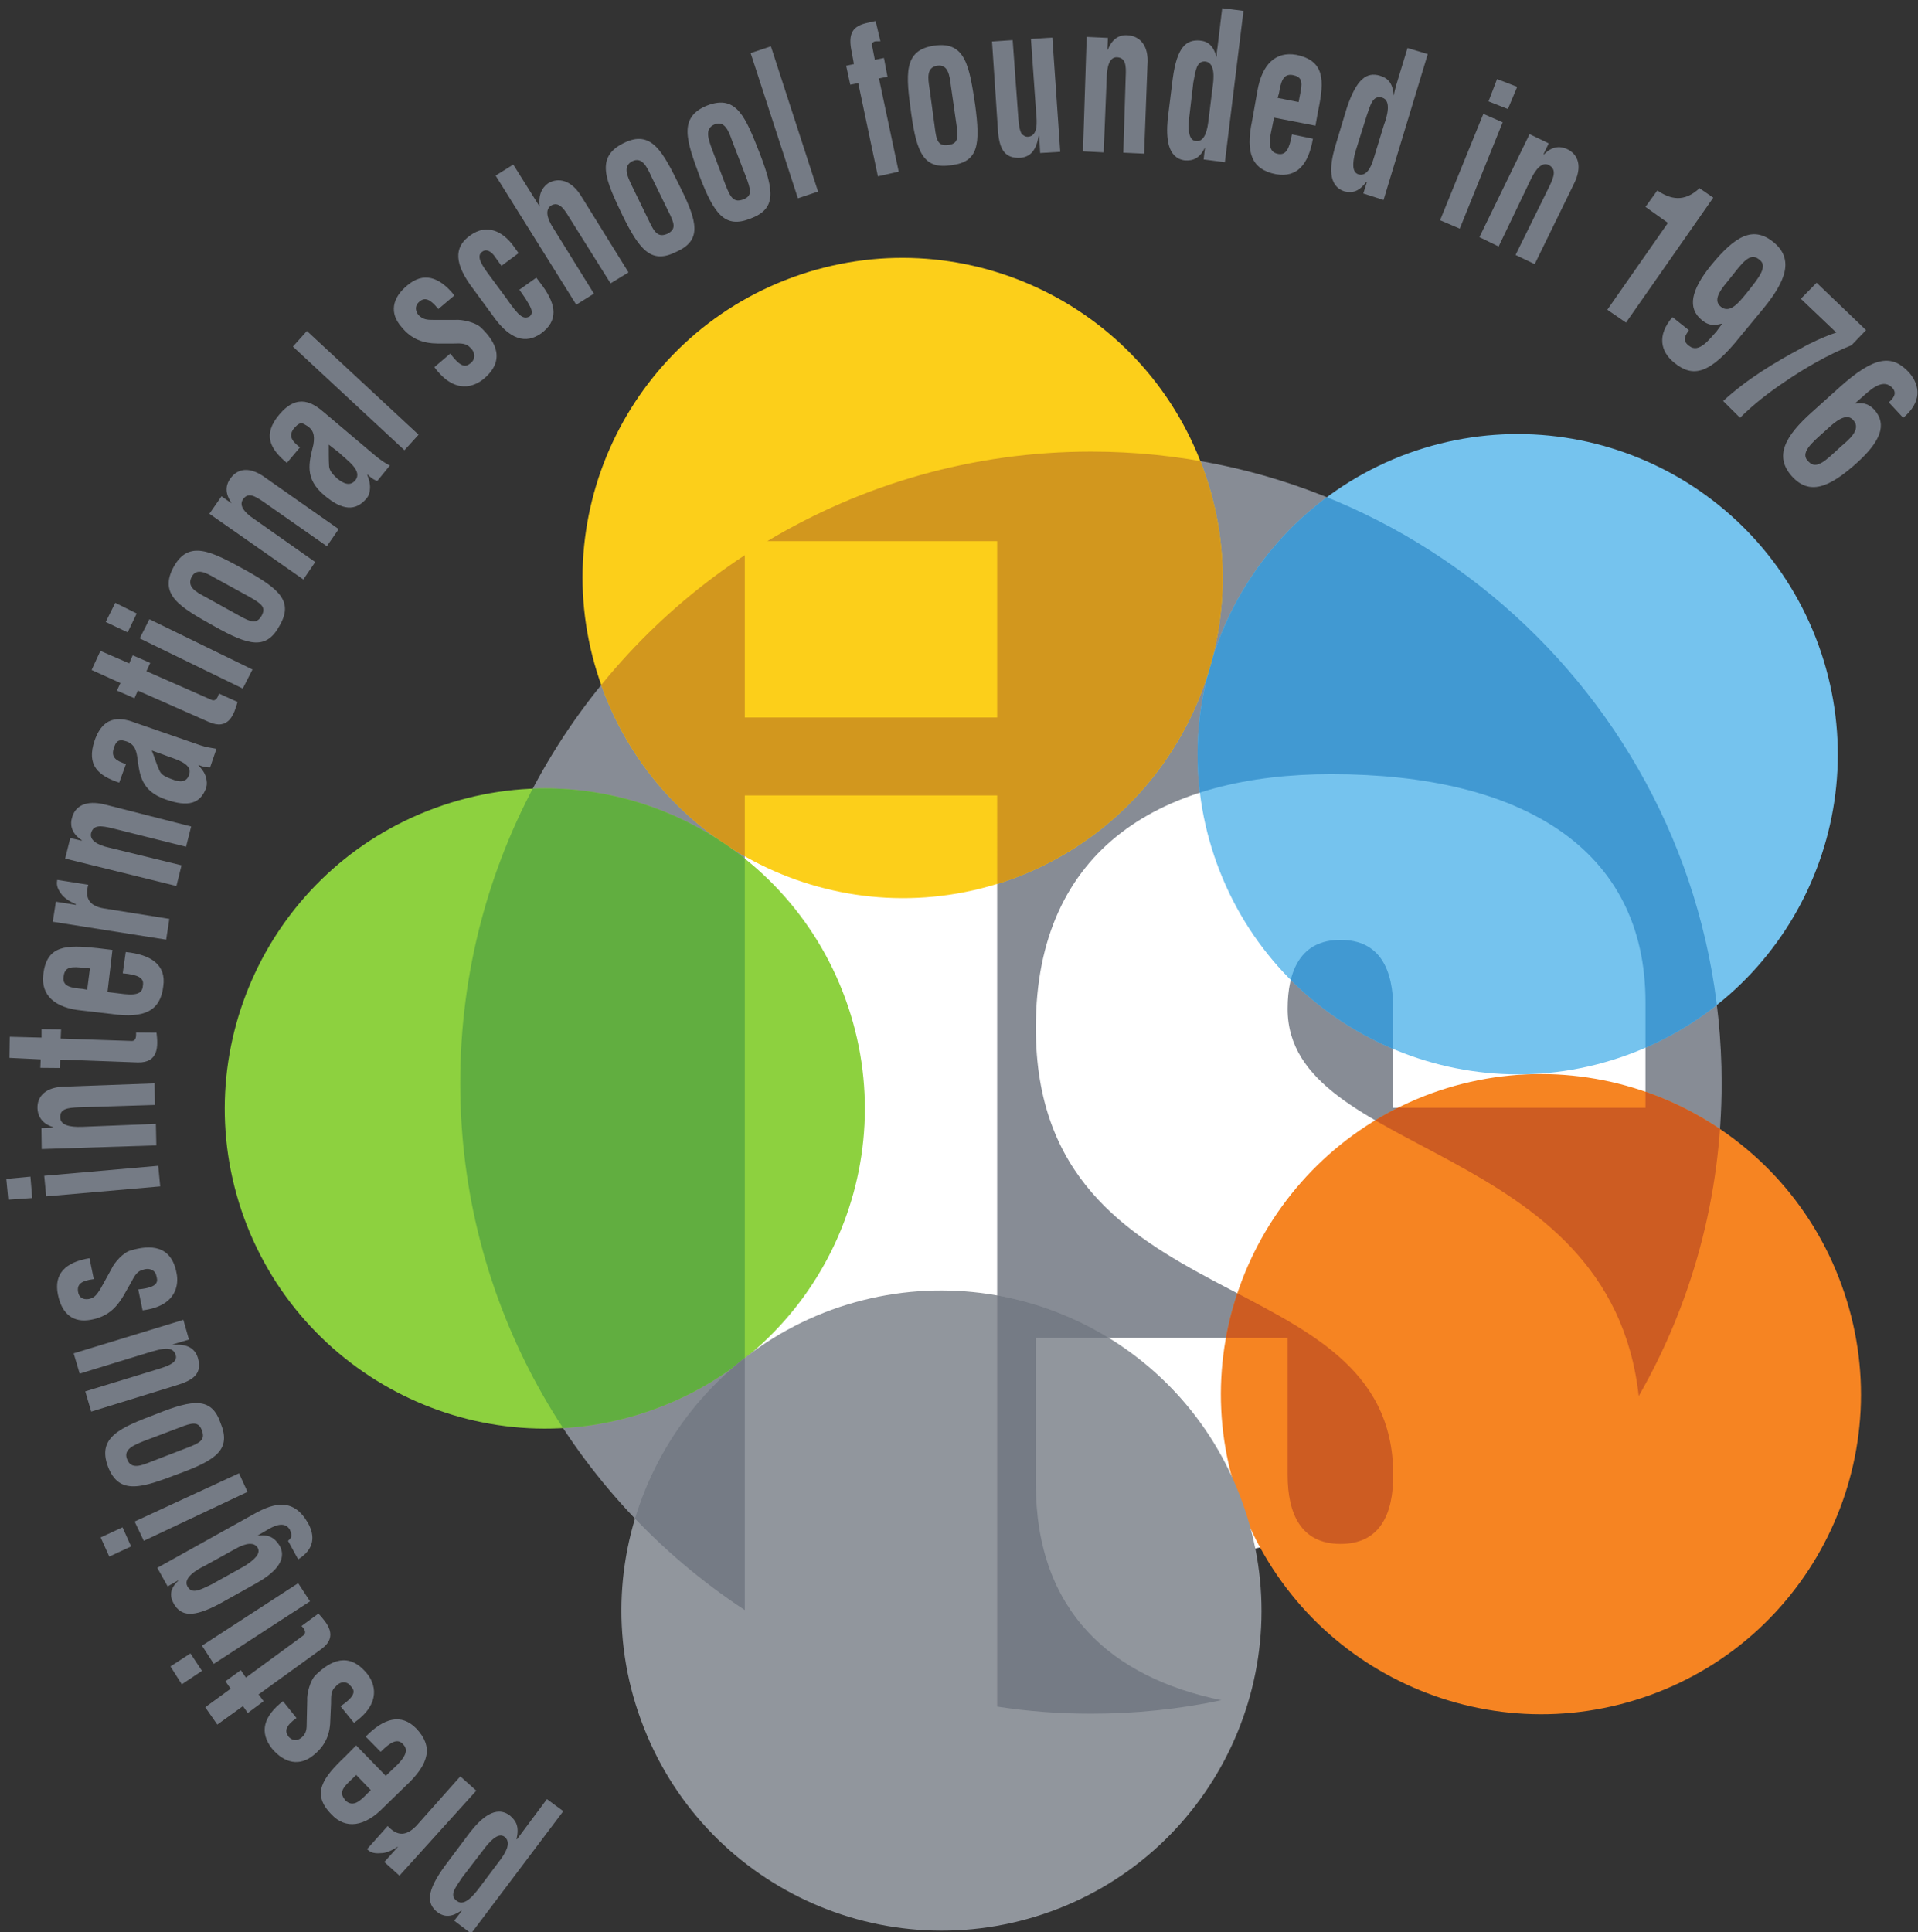
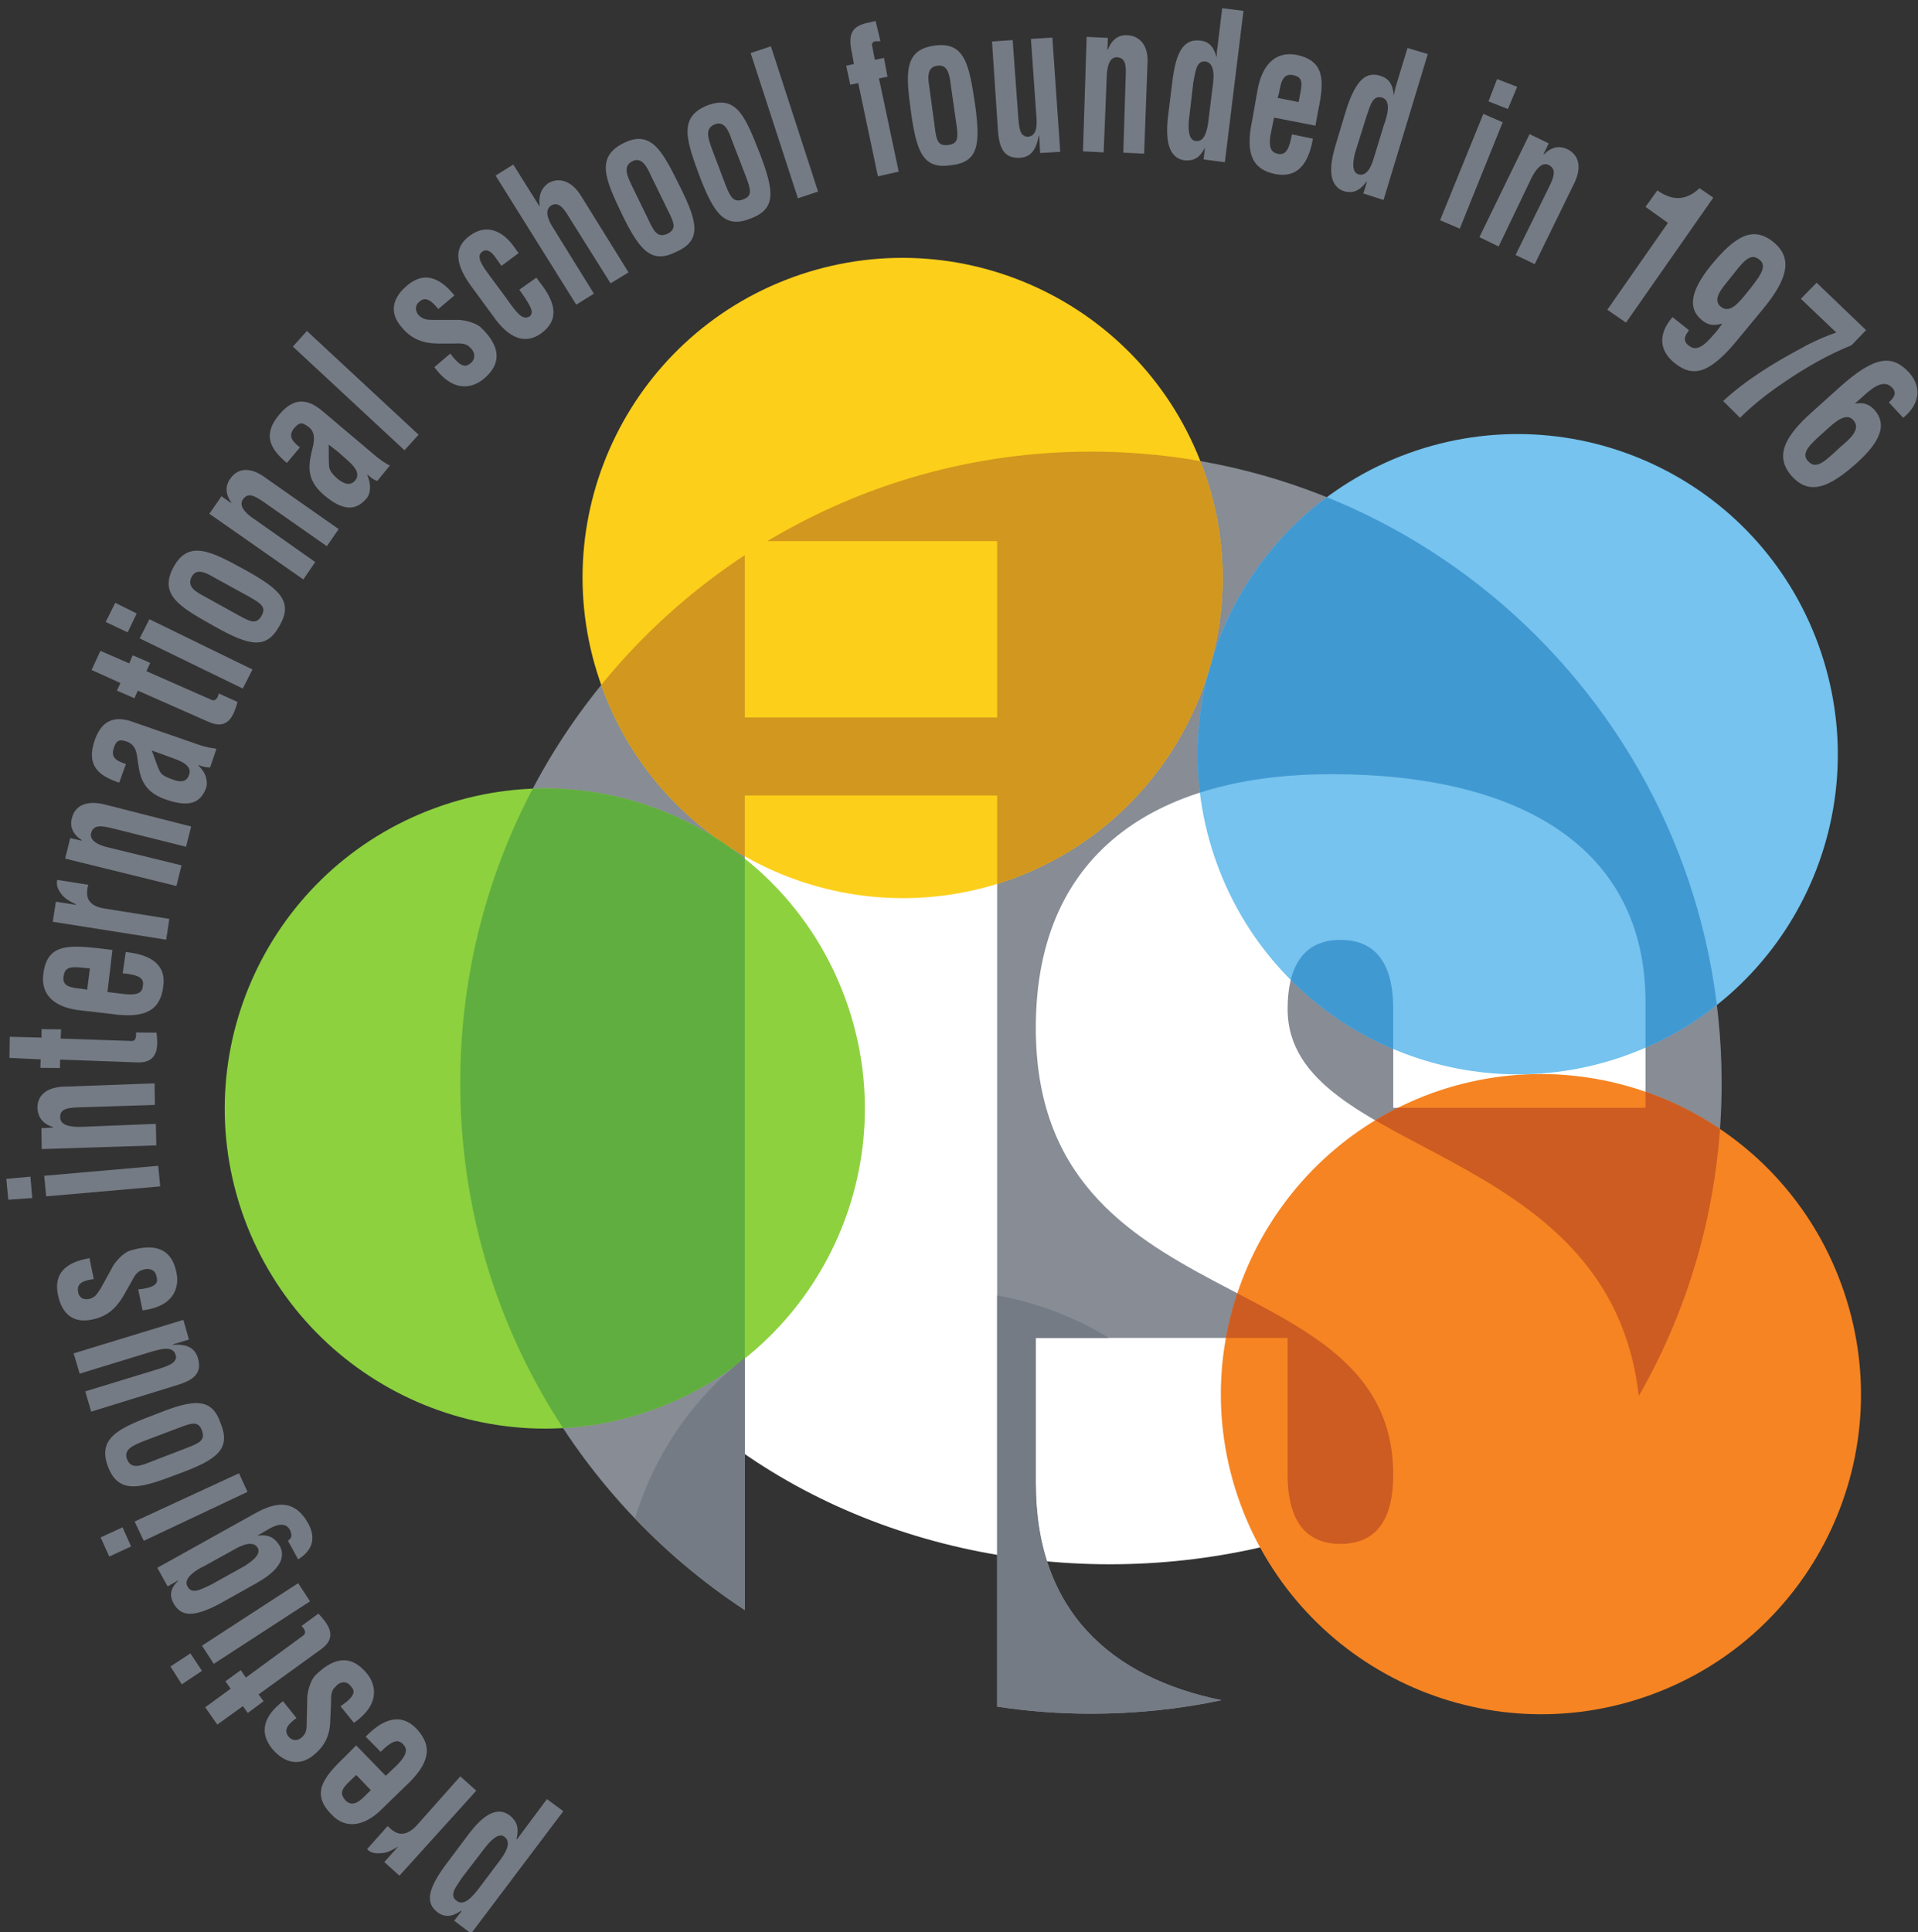
<svg xmlns="http://www.w3.org/2000/svg" xmlns:ns1="http://sodipodi.sourceforge.net/DTD/sodipodi-0.dtd" xmlns:ns2="http://www.inkscape.org/namespaces/inkscape" version="1.1" width="416" height="419" id="svg6401" ns1:docname="origTEST.svg" ns2:export-filename="origB.svg" ns2:export-xdpi="96" ns2:export-ydpi="96" ns2:version="1.2.1 (9c6d41e410, 2022-07-14)">
  <rect width="100%" height="100%" fill="#333333" stroke="none" />
  <ns1:namedview id="namedview154" pagecolor="#ffffff" bordercolor="#000000" borderopacity="0.25" ns2:showpageshadow="2" ns2:pageopacity="0.0" ns2:pagecheckerboard="0" ns2:deskcolor="#d1d1d1" showgrid="false" ns2:zoom="0.78775161" ns2:cx="215.16935" ns2:cy="322.43666" ns2:window-width="1920" ns2:window-height="1009" ns2:window-x="-8" ns2:window-y="-8" ns2:window-maximized="1" ns2:current-layer="layer2" />
  <defs id="defs6403">
    <clipPath id="clipPath3283">
      <path d="m 282.287,833.55 c -28.729,-10.496 -43.642,-42.408 -33.108,-71.151 v 0 c 10.505,-28.857 42.336,-43.677 71.18,-33.225 v 0 c 28.749,10.455 43.664,42.322 33.118,71.149 v 0 c -8.215,22.59 -29.5,36.577 -52.203,36.577 v 0 c -6.303,0 -12.715,-1.078 -18.987,-3.35" id="path3285" />
    </clipPath>
    <clipPath id="clipPath3271">
-       <path d="M 0,1133.858 H 1133.858 V 0 H 0 Z" id="path3273" />
-     </clipPath>
+       </clipPath>
    <clipPath id="clipPath3259">
      <path d="m 213.523,920.618 c -28.779,-10.503 -43.7,-42.33 -33.186,-71.176 v 0 c 10.541,-28.736 42.384,-43.675 71.196,-33.127 v 0 c 28.796,10.475 43.639,42.311 33.137,71.169 v 0 c -8.188,22.48 -29.446,36.52 -52.125,36.52 v 0 c -6.314,0 -12.739,-1.088 -19.022,-3.386" id="path3261" />
    </clipPath>
    <clipPath id="clipPath3247">
      <path d="M 0,1133.858 H 1133.858 V 0 H 0 Z" id="path3249" />
    </clipPath>
    <clipPath id="clipPath3235">
      <path d="m 275.557,1012.698 c -28.748,-10.464 -43.666,-42.284 -33.111,-71.156 v 0 c 10.487,-28.835 42.314,-43.689 71.175,-33.23 v 0 c 28.736,10.547 43.661,42.41 33.114,71.195 v 0 c -8.223,22.56 -29.501,36.549 -52.189,36.547 v 0 c -6.303,0 -12.718,-1.08 -18.989,-3.356" id="path3237" />
    </clipPath>
    <clipPath id="clipPath3223">
      <path d="M 0,1133.858 H 1133.858 V 0 H 0 Z" id="path3225" />
    </clipPath>
    <clipPath id="clipPath3211">
      <path d="m 382.333,982.14 c -28.856,-10.543 -43.677,-42.436 -33.212,-71.191 v 0 c 10.503,-28.837 42.436,-43.659 71.173,-33.207 v 0 c 28.862,10.477 43.679,42.294 33.211,71.151 v 0 c -8.203,22.593 -29.504,36.593 -52.211,36.592 v 0 c -6.294,-10e-4 -12.7,-1.077 -18.961,-3.345" id="path3213" />
    </clipPath>
    <clipPath id="clipPath3199">
      <path d="M 0,1133.858 H 1133.858 V 0 H 0 Z" id="path3201" />
    </clipPath>
    <clipPath id="clipPath3187">
      <path d="m 386.34,871.1 c -28.761,-10.547 -43.677,-42.417 -33.16,-71.191 v 0 c 10.545,-28.82 42.375,-43.643 71.2,-33.184 v 0 c 28.794,10.464 43.641,42.289 33.124,71.149 v 0 c -8.192,22.573 -29.486,36.574 -52.196,36.571 v 0 c -6.296,0 -12.705,-1.077 -18.968,-3.345" id="path3189" />
    </clipPath>
    <clipPath id="clipPath2999">
      <path d="M 0,1133.858 H 1133.858 V 0 H 0 Z" id="path3001" />
    </clipPath>
  </defs>
  <g id="layer1">
    <g transform="matrix(1.25,0,0,-1.25,-1.093,1619.229)" id="g2995">
      <g ns2:groupmode="layer" id="layer2" ns2:label="Layer back" style="display:inline">
        <ellipse style="fill:#ffffff;stroke-width:0.643" id="path456" cx="193.455" cy="-1109.559" rx="100.538" ry="85.574" transform="scale(1,-1)" />
      </g>
      <g clip-path="url(#clipPath2999)" id="g2997" transform="translate(-137.099,234.592)">
        <g transform="translate(221.256,733.415)" id="g3003">
          <path d="m 0,0 c -0.922,-1.225 -2.662,-3.516 -4.012,-2.43 -1.446,0.984 -0.141,2.426 0.918,4.067 L 0.974,6.935 C 2.153,8.41 3.339,9.375 4.248,8.703 5.222,7.935 4.962,6.651 3.605,4.801 Z M -4.477,-5.859 -1.541,-8.086 14.458,13.14 11.617,15.233 6.414,8.25 6.351,8.306 C 6.847,10.501 6.281,11.422 5.23,12.355 2.74,14.294 0.14,11.883 -1.802,9.375 L -6.101,3.636 c -3.222,-4.422 -3.173,-6.533 -1.285,-8.023 1.202,-0.886 2.445,-0.886 4.119,0.253 L -3.184,-4.2 -4.477,-5.859" id="path3005" style="fill:#757b85;fill-opacity:1;fill-rule:evenodd;stroke:none" />
        </g>
        <g transform="translate(204.66,737.734)" id="g3007">
          <path d="m 0,0 2.625,-2.367 13.329,14.746 -2.77,2.483 -7.63,-8.584 C 3.516,4.173 1.987,4.759 0.585,6.249 l -3.579,-4.01 c 0.35,-0.358 0.91,-0.848 2.4,-0.699 0.759,0 1.637,0.289 2.938,1.128 V 2.613 L 0,0" id="path3009" style="fill:#757b85;fill-opacity:1;fill-rule:nonzero;stroke:none" />
        </g>
        <g transform="translate(208.251,750.828)" id="g3011">
          <path d="m 0,0 c 4.306,3.973 4.892,6.954 1.963,10.065 -2.625,2.698 -5.657,1.811 -8.79,-1.404 l 2.599,-2.637 c 1.764,1.758 2.922,2.343 3.846,1.367 C 0.376,6.61 0.516,5.724 -1.255,3.853 L -3.342,1.862 -8.484,7.143 -10.363,5.238 c -3.955,-3.761 -5.954,-6.487 -2.389,-10.087 2.441,-2.603 5.74,-2.156 9.007,1.205 z m -5.935,-0.625 -0.586,-0.562 c -1.236,-1.285 -2.477,-2.49 -3.802,-1.24 -0.938,1.127 -0.841,1.825 0.572,3.211 l 1.279,1.229 2.537,-2.638" id="path3013" style="fill:#757b85;fill-opacity:1;fill-rule:evenodd;stroke:none" />
        </g>
        <g transform="translate(199.387,761.883)" id="g3015">
          <path d="M 0,0 C 4.968,3.483 3.516,6.978 2.324,8.467 -0.892,12.477 -4.108,10.754 -6.645,8.296 -7.612,7.357 -8.197,5.018 -8.107,3.877 l -0.09,-3.928 c 0,-0.879 0,-1.758 -0.898,-2.516 -0.86,-0.706 -1.726,-0.447 -2.249,0.172 -0.783,1.007 -0.418,1.953 1.371,3.23 l -2.339,2.921 c -3.395,-2.635 -4.127,-5.374 -1.93,-8.194 2.218,-2.652 4.86,-3.11 7.217,-1.18 2.217,1.765 2.917,3.852 2.929,6.306 l 0.121,2.652 c 0.026,0.959 -0.121,2.175 0.74,2.88 0.799,1.048 2.03,1.05 2.649,0.179 C -0.02,5.806 0.745,4.928 -2.332,2.878 L 0,0" id="path3017" style="fill:#757b85;fill-opacity:1;fill-rule:nonzero;stroke:none" />
        </g>
        <g transform="translate(190.292,778.69)" id="g3019">
          <path d="m 0,0 c 0.312,-0.34 1.006,-1.043 0.337,-1.629 l -9.992,-7.323 -0.886,1.289 -2.662,-1.934 0.904,-1.291 -4.412,-3.213 2.094,-3.007 4.452,3.201 0.835,-1.193 2.75,2.049 -0.878,1.172 10.942,7.906 C 6.445,-1.783 4.413,0.535 2.93,2.15 L 0,0" id="path3021" style="fill:#757b85;fill-opacity:1;fill-rule:nonzero;stroke:none" />
        </g>
        <g transform="translate(189.707,786.114)" id="g3023">
          <path d="m 0,0 -16.687,-10.84 2.043,-3.158 16.7,10.85 z m -18.693,-12.188 -3.464,-2.258 1.966,-3.1 3.504,2.335 z" id="path3025" style="fill:#757b85;fill-opacity:1;fill-rule:evenodd;stroke:none" />
        </g>
        <g transform="translate(173.56,789.163)" id="g3027">
          <path d="M 0,0 5.178,2.865 C 7.177,4.012 8.535,4.059 9.121,3.1 9.707,2.063 8.535,1.018 6.904,-0.043 L 1.124,-3.262 C -0.668,-4.088 -2.26,-5.1 -3.064,-3.606 -3.883,-2.141 -1.427,-0.676 0,0 m 16.146,1.082 c 2.896,1.805 2.917,4.102 1.737,6.255 -2.483,4.385 -5.782,3.642 -9.348,1.651 l -16.826,-9.371 1.789,-3.223 1.814,1.025 0.032,-0.06 c -1.407,-1.276 -1.579,-2.602 -0.752,-4.022 1.218,-2.044 3.223,-2.509 8.082,0.127 l 6.256,3.498 c 2.776,1.569 5.458,3.827 4.011,6.485 -0.892,1.41 -1.904,2.03 -3.923,1.737 l 0.058,0.018 1.981,1.15 C 12.369,7.11 13.882,7.578 14.686,6.269 14.884,5.855 14.973,5.477 14.973,5.176 14.961,4.861 14.725,4.572 14.388,4.303 l 1.758,-3.221" id="path3029" style="fill:#757b85;fill-opacity:1;fill-rule:evenodd;stroke:none" />
        </g>
        <g transform="translate(179.44,805.182)" id="g3031">
          <path d="m 0,0 -18.113,-8.371 1.592,-3.345 18.004,8.49 z m -20.209,-9.375 -3.796,-1.753 1.499,-3.322 3.782,1.758 z" id="path3033" style="fill:#757b85;fill-opacity:1;fill-rule:evenodd;stroke:none" />
        </g>
        <g transform="translate(164.232,807.211)" id="g3035">
          <path d="m 0,0 c -1.758,-0.71 -3.517,-1.433 -4.212,0.413 -0.682,1.69 1.109,2.414 2.849,3.124 L 4.838,5.881 C 7.075,6.76 8.195,7.03 8.78,5.393 9.374,3.77 8.488,3.245 6.144,2.365 Z M 12.003,6.699 C 10.467,11.155 7.361,10.858 0.917,8.272 -5.39,5.881 -9.435,4.245 -7.53,-0.857 c 1.95,-5.152 6.051,-3.625 12.502,-1.172 6.446,2.373 8.898,4.226 7.031,8.728" id="path3037" style="fill:#757b85;fill-opacity:1;fill-rule:evenodd;stroke:none" />
        </g>
        <g transform="translate(170.758,828.382)" id="g3039">
          <path d="m 0,0 -0.969,3.419 -19.036,-5.818 1.046,-3.516 12.373,3.788 c 1.485,0.403 3.803,1.193 4.268,-0.54 0.177,-0.401 0.045,-0.807 -0.275,-1.197 -0.636,-0.585 -1.591,-0.878 -2.458,-1.172 l -12.942,-3.955 1.032,-3.512 14.535,4.487 c 3.215,0.93 4.801,2.101 3.961,4.889 -0.539,1.654 -1.918,2.414 -4.3,2.197 L -2.797,-0.841 0,0" id="path3041" style="fill:#757b85;fill-opacity:1;fill-rule:nonzero;stroke:none" />
        </g>
        <g transform="translate(162.708,833.45)" id="g3043">
          <path d="m 0,0 c 5.962,0.735 6.293,4.544 5.91,6.408 -0.904,4.995 -4.636,4.967 -7.909,4 -1.33,-0.301 -2.923,-2.147 -3.4,-3.224 L -7.273,3.783 C -7.807,2.997 -8.151,2.2 -9.323,1.962 c -1.121,-0.175 -1.745,0.385 -1.865,1.239 -0.206,1.272 0.451,1.928 2.723,2.221 l -0.743,3.623 c -4.217,-0.689 -6.186,-2.74 -5.49,-6.258 0.687,-3.513 2.745,-5.002 5.77,-4.417 2.84,0.517 4.38,2.069 5.597,4.123 l 1.332,2.344 C -1.56,5.6 -1.125,6.746 0,7.008 1.197,7.478 2.236,6.935 2.39,5.983 2.637,5.129 2.95,3.984 -0.752,3.64 L 0,0" id="path3045" style="fill:#757b85;fill-opacity:1;fill-rule:nonzero;stroke:none" />
        </g>
        <g transform="translate(165.422,858.528)" id="g3047">
          <path d="m 0,0 -19.776,-1.732 0.342,-3.567 19.784,1.728 z m -22.17,-1.883 -4.185,-0.389 0.345,-3.61 4.158,0.29 z" id="path3049" style="fill:#757b85;fill-opacity:1;fill-rule:evenodd;stroke:none" />
        </g>
        <g transform="translate(145.156,865.068)" id="g3051">
          <path d="m 0,0 0.051,-3.637 19.89,0.638 -0.08,3.734 L 7.013,0.22 C 4.859,0.158 3.253,0.513 3.255,1.93 c 0,1.416 1.267,1.596 3.216,1.675 L 19.693,4.018 19.641,7.764 4.255,7.203 c -3.592,0 -5.026,-1.758 -4.937,-3.812 0.05,-0.875 0.415,-2.527 2.725,-3.219 V 0.089 L 0,0" id="path3053" style="fill:#757b85;fill-opacity:1;fill-rule:nonzero;stroke:none" />
        </g>
        <g transform="translate(161.582,881.657)" id="g3055">
          <path d="m 0,0 c 0,-0.399 0.107,-1.464 -0.732,-1.472 l -12.351,0.414 0.071,1.604 -3.39,0.033 v -1.465 l -5.514,0.143 -0.051,-3.659 5.42,-0.26 -0.064,-1.472 3.394,-0.029 0.044,1.465 13.471,-0.496 c 3.675,-0.09 3.524,2.929 3.248,5.162 L 0,0" id="path3057" style="fill:#757b85;fill-opacity:1;fill-rule:nonzero;stroke:none" />
        </g>
        <g transform="translate(157.326,884.872)" id="g3059">
          <path d="m 0,0 c 5.777,-0.831 8.496,0.59 8.974,4.802 0.542,3.688 -2.083,5.5 -6.515,5.943 L 1.938,7.054 C 4.503,6.829 5.682,6.299 5.445,4.978 5.381,3.817 4.796,3.18 2.21,3.448 l -2.917,0.358 0.861,7.301 -2.619,0.316 c -5.391,0.586 -8.793,0.546 -9.38,-4.571 -0.441,-3.622 2.025,-5.819 6.706,-6.258 z m -4.229,4.205 -0.795,0.147 c -1.809,0.171 -3.567,0.339 -3.305,2.097 0.178,1.454 0.872,1.799 2.897,1.616 L -3.75,7.893 -4.229,4.205" id="path3061" style="fill:#757b85;fill-opacity:1;fill-rule:evenodd;stroke:none" />
        </g>
        <g transform="translate(147.671,904.347)" id="g3063">
          <path d="m 0,0 -0.546,-3.479 19.678,-3.109 0.553,3.606 -11.335,1.81 C 5.426,-0.699 5.083,1.015 5.617,2.937 L 0.229,3.787 C 0.154,3.263 0.013,2.531 0.954,1.322 1.369,0.736 2.172,0.15 3.49,-0.461 L 3.472,-0.546 0,0" id="path3065" style="fill:#757b85;fill-opacity:1;fill-rule:nonzero;stroke:none" />
        </g>
        <g transform="translate(150.162,915.389)" id="g3067">
          <path d="M 0,0 -0.886,-3.56 18.424,-8.319 19.31,-4.732 6.733,-1.66 C 4.7,-1.216 3.223,-0.337 3.65,0.978 4.102,2.3 5.292,2.167 7.229,1.713 L 20.094,-1.509 20.978,2.006 6.126,5.792 C 2.637,6.693 0.778,5.489 0.293,3.471 0.02,2.593 -0.025,0.944 1.999,-0.37 L 1.979,-0.455 0,0" id="path3069" style="fill:#757b85;fill-opacity:1;fill-rule:nonzero;stroke:none" />
        </g>
        <g transform="translate(175.528,930.864)" id="g3071">
          <path d="m 0,0 c -0.942,0.168 -1.854,0.304 -2.775,0.616 l -11.091,3.837 c -2.424,0.937 -5.629,1.699 -7.265,-2.988 -1.504,-4.395 0.724,-6.146 4.256,-7.328 l 1.171,3.226 c -1.758,0.586 -2.636,1.172 -2.097,2.795 0.32,0.97 0.637,1.404 1.511,1.307 1.612,-0.294 2.298,-1.109 2.539,-2.809 0.415,-3.193 0.689,-5.973 4.958,-7.438 3.903,-1.366 6.018,-0.736 7.023,2.051 0.16,0.585 0.133,1.201 -0.076,1.882 -0.205,0.718 -0.67,1.333 -1.268,1.978 l 0.013,0.084 c 0.593,-0.279 1.275,-0.439 1.999,-0.436 z m -9.208,-1.004 c 1.795,-0.743 5.215,-1.435 4.457,-3.486 -0.401,-1.333 -1.566,-1.347 -2.986,-0.776 -0.758,0.293 -1.675,0.6 -2.07,1.337 -0.624,1.262 -0.918,2.475 -1.416,3.647 l 2.015,-0.722" id="path3073" style="fill:#757b85;fill-opacity:1;fill-rule:evenodd;stroke:none" />
        </g>
        <g transform="translate(175.949,940.468)" id="g3075">
          <path d="m 0,0 c -0.127,-0.5 -0.447,-1.401 -1.217,-1.126 l -11.354,4.998 0.661,1.44 -3.044,1.319 -0.598,-1.403 -5.001,2.171 -1.529,-3.316 4.998,-2.261 -0.603,-1.319 3.039,-1.321 0.586,1.321 12.304,-5.435 c 3.465,-1.541 4.395,1.334 4.999,3.467 L 0,0" id="path3077" style="fill:#757b85;fill-opacity:1;fill-rule:nonzero;stroke:none" />
        </g>
        <g transform="translate(181.783,944.633)" id="g3079">
          <path d="m 0,0 -17.889,8.725 -1.683,-3.323 17.884,-8.706 z m -20.094,9.72 -3.72,1.853 -1.655,-3.323 3.807,-1.804 z" id="path3081" style="fill:#757b85;fill-opacity:1;fill-rule:evenodd;stroke:none" />
        </g>
        <g transform="translate(173.598,957.231)" id="g3083">
          <path d="M 0,0 C -1.655,0.879 -3.293,1.765 -2.343,3.522 -1.465,5.108 0.188,4.146 1.784,3.229 L 7.631,0.022 c 2.083,-1.194 2.936,-1.78 2.158,-3.245 -0.872,-1.564 -1.879,-1.172 -3.968,0 z m 12.891,-4.98 c 2.356,4.101 0.167,6.246 -5.859,9.592 -6.006,3.306 -9.853,5.356 -12.503,0.639 -2.705,-4.914 1.084,-7.009 7.07,-10.368 6.032,-3.379 8.994,-4.1 11.292,0.137" id="path3085" style="fill:#757b85;fill-opacity:1;fill-rule:evenodd;stroke:none" />
        </g>
        <g transform="translate(176.408,974.688)" id="g3087">
          <path d="m 0,0 -2.107,-3.032 16.303,-11.398 2.063,3.019 -10.547,7.431 c -1.77,1.164 -2.776,2.433 -1.929,3.526 0.848,1.147 1.955,0.56 3.61,-0.586 L 18.278,-8.661 20.329,-5.694 7.75,3.12 C 4.891,5.299 2.731,4.808 1.526,3.062 1,2.374 0.306,0.865 1.706,-1.091 L 1.668,-1.171 0,0" id="path3089" style="fill:#757b85;fill-opacity:1;fill-rule:nonzero;stroke:none" />
        </g>
        <g transform="translate(205.627,980.038)" id="g3091">
          <path d="m 0,0 c -0.821,0.352 -1.561,0.934 -2.332,1.52 l -8.982,7.584 c -1.952,1.698 -4.653,3.553 -7.863,-0.256 -2.977,-3.515 -1.611,-5.988 1.299,-8.413 l 2.268,2.697 c -1.439,1.111 -2.069,2.05 -0.978,3.372 0.667,0.706 1.086,1.062 1.839,0.586 1.483,-0.787 1.758,-1.757 1.465,-3.516 -0.773,-3.143 -1.568,-5.844 1.909,-8.766 3.095,-2.626 5.414,-2.794 7.299,-0.553 0.452,0.527 0.598,1.113 0.618,1.781 0.053,0.756 -0.159,1.522 -0.472,2.348 l 0.026,0.06 c 0.479,-0.458 1.032,-0.939 1.719,-1.132 z m -8.891,2.274 c 1.382,-1.34 4.241,-3.172 2.885,-4.856 -0.872,-1.05 -1.967,-0.633 -3.121,0.294 -0.623,0.586 -1.294,1.225 -1.42,2.051 -0.1,1.362 -0.045,2.654 -0.069,3.848 l 1.725,-1.337" id="path3093" style="fill:#757b85;fill-opacity:1;fill-rule:evenodd;stroke:none" />
        </g>
        <g transform="translate(210.602,985.371)" id="g3095">
          <path d="M 0,0 -19.374,17.995 -21.807,15.288 -2.451,-2.696 Z" id="path3097" style="fill:#757b85;fill-opacity:1;fill-rule:nonzero;stroke:none" />
        </g>
        <g transform="translate(213.341,997.088)" id="g3099">
          <path d="M 0,0 C 3.603,-4.882 7.023,-3.302 8.54,-2.05 12.413,1.172 10.647,4.395 8.139,6.821 7.157,7.8 4.802,8.294 3.668,8.204 h -3.866 c -0.917,0.003 -1.771,0 -2.593,0.878 -0.65,0.879 -0.49,1.758 0.223,2.308 0.916,0.779 1.828,0.454 3.255,-1.304 l 2.79,2.361 c -2.696,3.376 -5.433,4.041 -8.135,1.773 -2.73,-2.223 -3.126,-4.845 -1.093,-7.188 1.775,-2.231 3.896,-2.908 6.337,-2.93 h 2.666 c 0.937,0 2.129,0.171 2.879,-0.623 C 7.139,2.637 7.146,1.465 6.389,0.77 5.705,0.253 4.942,-0.585 2.764,2.358 L 0,0" id="path3101" style="fill:#757b85;fill-opacity:1;fill-rule:nonzero;stroke:none" />
        </g>
        <g transform="translate(227.956,1016.875)" id="g3103">
          <path d="M 0,0 -0.942,1.308 C -2.66,3.65 -5.438,5.24 -8.405,3.065 c -2.306,-1.651 -3.172,-4.102 0.051,-8.624 l 3.808,-5.186 c 3.004,-4.36 5.839,-5.046 8.463,-3.182 2.948,2.176 2.67,4.852 0.262,8.203 L 3.077,-4.255 0.135,-6.346 1.18,-7.853 c 0.833,-1.386 1.584,-2.444 0.719,-3.144 -1.019,-0.507 -1.752,-0.135 -3.941,3.051 l -2.804,3.793 c -1.452,1.945 -2.63,3.597 -1.458,4.403 0.605,0.471 1.35,0.193 2.039,-0.645 L -2.973,-2.208 0,0" id="path3105" style="fill:#757b85;fill-opacity:1;fill-rule:nonzero;stroke:none" />
        </g>
        <g transform="translate(241.027,1009.843)" id="g3107">
          <path d="m 0,0 -6.982,11.261 c -1.178,1.765 -1.568,3.343 -0.396,4.057 1.172,0.638 2.058,-0.338 3.032,-1.995 l 7.235,-11.535 3.116,1.9 -8.11,13.068 c -1.783,3.019 -4.101,3.452 -5.859,2.383 -0.604,-0.468 -1.757,-1.425 -1.45,-3.983 v -0.057 l -4.579,7.302 -3.066,-1.915 L -3.066,-1.915 0,0" id="path3109" style="fill:#757b85;fill-opacity:1;fill-rule:nonzero;stroke:none" />
        </g>
        <g transform="translate(247.632,1028.528)" id="g3111">
          <path d="M 0,0 C -0.796,1.67 -1.675,3.428 0.083,4.303 1.736,5.071 2.559,3.383 3.348,1.67 L 6.247,-4.272 C 7.393,-6.526 7.698,-7.457 6.208,-8.273 4.556,-9.008 3.915,-8.138 2.892,-5.947 Z m 7.698,-11.426 c 4.361,1.963 3.776,5.013 0.666,11.228 C 5.354,5.899 3.424,9.86 -1.435,7.446 -6.403,4.994 -4.601,1.083 -1.658,-5.072 c 3.044,-6.204 5.075,-8.504 9.356,-6.354" id="path3113" style="fill:#757b85;fill-opacity:1;fill-rule:evenodd;stroke:none" />
        </g>
        <g transform="translate(261.495,1034.959)" id="g3115">
          <path d="M 0,0 C -0.598,1.724 -1.336,3.52 0.523,4.276 2.203,4.902 2.919,3.144 3.517,1.387 L 5.898,-4.78 C 6.77,-7.106 7.032,-8.132 5.503,-8.743 3.794,-9.41 3.228,-8.45 2.359,-6.22 Z m 6.726,-12.079 c 4.438,1.668 4.103,4.677 1.65,11.121 -2.517,6.406 -4.027,10.45 -9.161,8.5 -5.119,-2.039 -3.622,-6.133 -1.276,-12.469 2.507,-6.471 4.367,-8.921 8.787,-7.152" id="path3117" style="fill:#757b85;fill-opacity:1;fill-rule:evenodd;stroke:none" />
        </g>
        <g transform="translate(279.916,1027.557)" id="g3119">
          <path d="m 0,0 -8.18,25.198 -3.516,-1.171 8.203,-25.198 z" id="path3121" style="fill:#757b85;fill-opacity:1;fill-rule:nonzero;stroke:none" />
        </g>
        <g transform="translate(286.889,1046.378)" id="g3123">
          <path d="M 0,0 3.412,-16.18 7.021,-15.364 3.597,0.811 5.074,1.104 4.462,4.36 2.883,4.034 2.425,6.377 c -0.128,0.403 0,0.779 0.586,0.879 0.196,0.007 0.545,0 0.841,0 L 3.015,10.768 1.706,10.479 C -0.915,9.926 -1.889,8.721 -1.09,5.206 L -0.748,3.301 -2.091,3.009 -1.38,-0.283 0,0" id="path3125" style="fill:#757b85;fill-opacity:1;fill-rule:nonzero;stroke:none" />
        </g>
        <g transform="translate(299.262,1045.432)" id="g3127">
          <path d="M 0,0 C -0.277,1.764 -0.575,3.697 1.367,3.961 3.213,4.21 3.477,2.343 3.704,0.484 L 4.652,-6.135 C 4.997,-8.501 4.997,-9.581 3.251,-9.793 1.49,-10.023 1.183,-9.064 0.895,-6.621 Z m 3.824,-13.294 c 4.689,0.557 4.997,3.622 4.097,10.415 C 6.901,3.86 6.249,8.202 0.895,7.452 -4.649,6.727 -4.09,2.343 -3.172,-4.398 c 0.965,-6.849 2.198,-9.665 6.996,-8.896" id="path3129" style="fill:#757b85;fill-opacity:1;fill-rule:evenodd;stroke:none" />
        </g>
        <g transform="translate(318.452,1034.243)" id="g3131">
          <path d="M 0,0 3.488,0.209 2.118,20.029 -1.596,19.794 -0.694,6.911 C -0.536,5.329 -0.378,2.985 -2.063,2.825 -2.5,2.78 -2.889,2.985 -3.236,3.366 -3.646,4.157 -3.688,5.087 -3.78,5.966 L -4.767,19.591 -8.35,19.358 -7.337,4.157 c 0.201,-3.336 1.05,-5.17 3.958,-4.984 1.781,0.196 2.679,1.348 3.124,3.779 h 0.096 L 0,0" id="path3133" style="fill:#757b85;fill-opacity:1;fill-rule:nonzero;stroke:none" />
        </g>
        <g transform="translate(330.212,1054.22)" id="g3135">
          <path d="m 0,0 -3.688,0.172 -0.64,-19.856 3.589,-0.186 0.524,12.857 c 0.028,2.149 0.532,3.79 1.892,3.644 1.367,-0.147 1.514,-1.351 1.406,-3.369 l -0.414,-13.184 3.613,-0.164 0.577,15.381 c 0.28,3.534 -1.44,5.066 -3.516,5.166 -0.86,0.06 -2.456,-0.168 -3.36,-2.512 L -0.093,-2.044 0,0" id="path3137" style="fill:#757b85;fill-opacity:1;fill-rule:nonzero;stroke:none" />
        </g>
        <g transform="translate(347.617,1039.572)" id="g3139">
          <path d="m 0,0 c -0.296,-2.292 -1.002,-3.437 -2.184,-3.233 -1.089,0.078 -1.331,1.654 -1.178,3.523 l 0.774,6.617 C -2.2,8.8 -2.107,10.739 -0.439,10.546 1.262,10.261 0.975,7.503 0.732,5.892 Z M -0.801,-6.445 2.888,-6.921 6.115,19.332 2.421,19.8 1.612,13.037 C 1.503,12.436 1.462,11.879 1.465,11.264 l -0.003,0.015 c -0.544,1.944 -1.44,2.783 -2.929,2.911 -2.345,0.184 -3.943,-1.1 -4.689,-6.573 L -7.031,0.553 c -0.297,-3.194 -0.085,-6.745 2.951,-7.159 1.44,-0.106 2.59,0.34 3.494,2.207 h 0.023 l -0.238,-2.046" id="path3141" style="fill:#757b85;fill-opacity:1;fill-rule:evenodd;stroke:none" />
        </g>
        <g transform="translate(355.234,1039.865)" id="g3143">
          <path d="m 0,0 c -1.197,-5.687 0,-8.496 4.115,-9.296 3.74,-0.668 5.678,1.781 6.432,6.161 L 6.905,-2.388 C 6.455,-4.902 5.869,-6.024 4.529,-5.78 3.486,-5.567 2.757,-4.962 3.219,-2.347 l 0.584,2.87 7.183,-1.401 0.477,2.631 c 1.109,5.279 1.135,8.655 -3.836,9.672 C 4.102,12.03 1.729,9.8 0.925,5.211 Z M 4.42,3.94 4.648,4.713 C 4.975,6.478 5.255,8.222 7.031,7.91 8.491,7.617 8.789,6.938 8.401,4.98 L 8.066,3.222 4.42,3.94" id="path3145" style="fill:#757b85;fill-opacity:1;fill-rule:evenodd;stroke:none" />
        </g>
        <g transform="translate(376.363,1033.417)" id="g3147">
          <path d="m 0,0 c -0.613,-2.172 -1.525,-3.219 -2.677,-2.875 -1.141,0.352 -1.032,1.959 -0.586,3.757 l 2.005,6.389 c 0.645,1.814 1.026,3.65 2.684,3.167 C 3.077,9.96 2.316,7.218 1.745,5.701 Z M -1.835,-6.193 1.675,-7.321 9.348,17.991 5.833,19.046 3.869,12.601 C 3.731,12.016 3.526,11.429 3.488,10.843 H 3.456 C 3.239,12.894 2.555,13.78 1.038,14.248 -1.22,14.905 -2.99,13.78 -4.714,8.609 L -6.778,1.757 c -0.865,-3.087 -1.284,-6.659 1.708,-7.595 1.373,-0.312 2.494,-0.029 3.779,1.678 l 0.081,-0.039 -0.625,-1.994" id="path3149" style="fill:#757b85;fill-opacity:1;fill-rule:evenodd;stroke:none" />
        </g>
        <g transform="translate(391.264,1021.123)" id="g3151">
          <path d="M 0,0 7.445,18.45 4.091,19.911 -3.416,1.458 Z m 8.35,20.753 1.611,3.849 -3.49,1.351 -1.485,-3.871 z" id="path3153" style="fill:#757b85;fill-opacity:1;fill-rule:evenodd;stroke:none" />
        </g>
        <g transform="translate(406.697,1035.917)" id="g3155">
          <path d="m 0,0 -3.322,1.602 -8.702,-17.868 3.334,-1.626 5.554,11.586 c 0.897,1.927 2.069,3.212 3.241,2.498 1.212,-0.706 0.86,-1.911 0,-3.669 l -5.859,-11.883 3.324,-1.593 6.725,13.765 c 1.669,3.209 0.771,5.273 -1.019,6.156 -0.828,0.396 -2.378,0.876 -4.094,-0.878 L -0.904,-1.885 0,0" id="path3157" style="fill:#757b85;fill-opacity:1;fill-rule:nonzero;stroke:none" />
        </g>
        <g transform="translate(416.865,1007.05)" id="g3159">
          <path d="M 0,0 3.244,-2.23 18.387,19.449 16,21.093 C 13.355,18.592 10.924,19.148 8.68,20.703 L 6.625,17.848 10.52,15.072 0,0" id="path3161" style="fill:#757b85;fill-opacity:1;fill-rule:nonzero;stroke:none" />
        </g>
        <g transform="translate(441.068,1009.98)" id="g3163">
          <path d="m 0,0 c -1.37,-1.68 -2.94,-3.667 -4.484,-2.422 -1.658,1.279 0.331,3.392 1.534,4.89 2.082,2.625 3.427,4.607 5.006,3.39 C 3.865,4.687 2.063,2.607 0,0 M 2.904,-2.688 C 6.778,2.05 8.229,5.858 4.647,8.788 1.063,11.717 -2.071,9.843 -6.281,4.687 c -3.376,-4.219 -4.094,-7.324 -1.494,-9.434 1.402,-1.149 2.501,-0.82 3.519,-0.585 l -1.018,-1.385 c -1.118,-1.193 -3.004,-3.87 -4.712,-2.493 -1.387,0.959 -0.56,1.984 -0.053,2.728 l -2.852,2.274 c -2.732,-3.157 -2.073,-6.002 0.304,-7.914 3.212,-2.625 6.142,-2.091 11.415,4.504 l 4.076,4.93" id="path3165" style="fill:#757b85;fill-opacity:1;fill-rule:evenodd;stroke:none" />
        </g>
        <g transform="translate(450.449,1008.951)" id="g3167">
          <path d="M 0,0 6.151,-5.86 C 4.139,-6.506 1.465,-7.761 0.235,-8.49 c -4.818,-2.572 -9.616,-5.46 -13.717,-9.246 l 2.929,-2.911 c 2.343,2.34 4.986,4.376 7.618,6.148 3.705,2.54 7.596,4.767 11.724,6.445 L 11.313,-5.438 2.731,2.786 0,0" id="path3169" style="fill:#757b85;fill-opacity:1;fill-rule:nonzero;stroke:none" />
        </g>
        <g transform="translate(454.799,986.143)" id="g3171">
          <path d="M 0,0 C 1.554,1.461 3.547,3.179 4.769,1.736 6.191,0.11 3.96,-1.652 2.565,-2.853 0.043,-5.171 -1.606,-6.928 -2.994,-5.463 -4.644,-3.999 -2.503,-2.226 0,0 m -2.408,3.161 c -4.624,-4.12 -6.634,-7.636 -3.503,-11.14 3.026,-3.344 6.453,-2.051 11.369,2.395 4,3.64 5.183,6.569 2.983,9.099 C 7.196,4.849 6.115,4.753 5.019,4.633 l 1.272,1.122 c 1.223,1.076 3.416,3.276 5.083,1.754 1.187,-1.086 0.21,-2.047 -0.457,-2.671 l 2.496,-2.681 c 3.193,2.673 3.036,5.567 0.98,7.903 -2.876,3.051 -5.859,2.951 -12.057,-2.629 l -4.744,-4.27" id="path3173" style="fill:#757b85;fill-opacity:1;fill-rule:evenodd;stroke:none" />
        </g>
        <g transform="translate(217.83,872.887)" id="g3175">
          <path d="M 0,0 C 0,38.356 19.643,72.04 49.378,91.585 V 63.418 H 93.163 V 94.019 H 53.287 c 16.439,9.844 35.607,15.531 56.174,15.531 60.459,0 109.414,-49.046 109.414,-109.55 0,-19.729 -5.223,-38.343 -14.387,-54.311 -4.967,44.613 -60.927,41.23 -60.927,67.171 0,6.709 2.298,11.972 9.173,11.972 6.944,0 9.155,-5.263 9.155,-11.972 V -4.292 h 43.771 v 18.325 c 0,26.564 -21.375,39.557 -54.541,39.557 -28.859,0 -51.248,-12.455 -51.248,-44.015 0,-51.502 62.018,-39.901 62.018,-77.573 0,-6.701 -2.211,-11.96 -9.155,-11.96 -6.875,0 -9.173,5.259 -9.173,11.96 v 23.778 h -43.69 v -25.213 c 0,-22.257 13.123,-33.715 32.209,-37.645 -7.286,-1.547 -14.896,-2.339 -22.619,-2.339 -5.539,0 -11.024,0.413 -16.298,1.231 V 49.892 H 49.378 V -91.438 C 19.643,-71.901 0,-38.225 0,0" id="path3177" style="fill:#878c95;fill-opacity:1;fill-rule:nonzero;stroke:none" />
        </g>
        <g transform="translate(353.18,799.909)" id="g3179">
          <path d="M 0,0 C -10.516,28.774 4.399,60.644 33.155,71.191 62.017,81.646 93.861,66.795 104.325,37.964 114.841,9.104 99.986,-22.72 71.2,-33.184 42.375,-43.644 10.545,-28.819 0,0" id="path3181" style="fill:#f68422;fill-opacity:1;fill-rule:nonzero;stroke:none" />
        </g>
      </g>
    </g>
    <g transform="matrix(1.25,0,0,-1.25,-172.467,1325.989)" id="g3183">
      <g clip-path="url(#clipPath3187)" id="g3185">
        <g transform="translate(217.83,872.887)" id="g3191">
          <path d="M 0,0 C 0,38.356 19.643,72.04 49.378,91.585 V 63.418 H 93.163 V 94.019 H 53.287 c 16.439,9.844 35.607,15.531 56.174,15.531 60.459,0 109.414,-49.046 109.414,-109.55 0,-19.729 -5.223,-38.343 -14.387,-54.311 -4.967,44.613 -60.927,41.23 -60.927,67.171 0,6.709 2.298,11.972 9.173,11.972 6.944,0 9.155,-5.263 9.155,-11.972 V -4.292 h 43.771 v 18.325 c 0,26.564 -21.375,39.557 -54.541,39.557 -28.859,0 -51.248,-12.455 -51.248,-44.015 0,-51.502 62.018,-39.901 62.018,-77.573 0,-6.701 -2.211,-11.96 -9.155,-11.96 -6.875,0 -9.173,5.259 -9.173,11.96 v 23.778 h -43.69 v -25.213 c 0,-22.257 13.123,-33.715 32.209,-37.645 -7.286,-1.547 -14.896,-2.339 -22.619,-2.339 -5.539,0 -11.024,0.413 -16.298,1.231 V 49.892 H 49.378 V -91.438 C 19.643,-71.901 0,-38.225 0,0" id="path3193" style="fill:#cd5c22;fill-opacity:1;fill-rule:nonzero;stroke:none" />
        </g>
      </g>
    </g>
    <g transform="matrix(1.25,0,0,-1.25,-172.467,1325.989)" id="g3195">
      <g clip-path="url(#clipPath3199)" id="g3197">
        <g transform="translate(349.121,910.95)" id="g3203">
          <path d="M 0,0 C -10.464,28.762 4.356,60.647 33.213,71.19 62.058,81.638 93.907,66.8 104.385,37.943 114.852,9.086 100.035,-22.731 71.173,-33.208 42.437,-43.659 10.503,-28.838 0,0" id="path3205" style="fill:#75c3ee;fill-opacity:1;fill-rule:nonzero;stroke:none" />
        </g>
      </g>
    </g>
    <g transform="matrix(1.25,0,0,-1.25,-172.467,1325.989)" id="g3207">
      <g clip-path="url(#clipPath3211)" id="g3209">
        <g transform="translate(217.83,872.887)" id="g3215">
          <path d="M 0,0 C 0,38.356 19.643,72.04 49.378,91.585 V 63.418 H 93.163 V 94.019 H 53.287 c 16.439,9.844 35.607,15.531 56.174,15.531 60.459,0 109.414,-49.046 109.414,-109.55 0,-19.729 -5.223,-38.343 -14.387,-54.311 -4.967,44.613 -60.927,41.23 -60.927,67.171 0,6.709 2.298,11.972 9.173,11.972 6.944,0 9.155,-5.263 9.155,-11.972 V -4.292 h 43.771 v 18.325 c 0,26.564 -21.375,39.557 -54.541,39.557 -28.859,0 -51.248,-12.455 -51.248,-44.015 0,-51.502 62.018,-39.901 62.018,-77.573 0,-6.701 -2.211,-11.96 -9.155,-11.96 -6.875,0 -9.173,5.259 -9.173,11.96 v 23.778 h -43.69 v -25.213 c 0,-22.257 13.123,-33.715 32.209,-37.645 -7.286,-1.547 -14.896,-2.339 -22.619,-2.339 -5.539,0 -11.024,0.413 -16.298,1.231 V 49.892 H 49.378 V -91.438 C 19.643,-71.901 0,-38.225 0,0" id="path3217" style="fill:#4199d2;fill-opacity:1;fill-rule:nonzero;stroke:none" />
        </g>
      </g>
    </g>
    <g transform="matrix(1.25,0,0,-1.25,-172.467,1325.989)" id="g3219">
      <g clip-path="url(#clipPath3223)" id="g3221">
        <g transform="translate(242.445,941.543)" id="g3227">
          <path d="M 0,0 C -10.554,28.872 4.363,60.691 33.112,71.156 61.955,81.624 93.782,66.792 104.29,37.965 114.836,9.18 99.912,-22.683 71.176,-33.23 42.314,-43.69 10.492,-28.835 0,0" id="path3229" style="fill:#fccf1a;fill-opacity:1;fill-rule:nonzero;stroke:none" />
        </g>
      </g>
    </g>
    <g transform="matrix(1.25,0,0,-1.25,-172.467,1325.989)" id="g3231">
      <g clip-path="url(#clipPath3235)" id="g3233">
        <g transform="translate(217.83,872.887)" id="g3239">
          <path d="M 0,0 C 0,38.356 19.643,72.04 49.378,91.585 V 63.418 H 93.163 V 94.019 H 53.287 c 16.439,9.844 35.607,15.531 56.174,15.531 60.459,0 109.414,-49.046 109.414,-109.55 0,-19.729 -5.223,-38.343 -14.387,-54.311 -4.967,44.613 -60.927,41.23 -60.927,67.171 0,6.709 2.298,11.972 9.173,11.972 6.944,0 9.155,-5.263 9.155,-11.972 V -4.292 h 43.771 v 18.325 c 0,26.564 -21.375,39.557 -54.541,39.557 -28.859,0 -51.248,-12.455 -51.248,-44.015 0,-51.502 62.018,-39.901 62.018,-77.573 0,-6.701 -2.211,-11.96 -9.155,-11.96 -6.875,0 -9.173,5.259 -9.173,11.96 v 23.778 h -43.69 v -25.213 c 0,-22.257 13.123,-33.715 32.209,-37.645 -7.286,-1.547 -14.896,-2.339 -22.619,-2.339 -5.539,0 -11.024,0.413 -16.298,1.231 V 49.892 H 49.378 V -91.438 C 19.643,-71.901 0,-38.225 0,0" id="path3241" style="fill:#d2971e;fill-opacity:1;fill-rule:nonzero;stroke:none" />
        </g>
      </g>
    </g>
    <g transform="matrix(1.25,0,0,-1.25,-172.467,1325.989)" id="g3243">
      <g clip-path="url(#clipPath3247)" id="g3245">
        <g transform="translate(180.337,849.442)" id="g3251">
          <path d="M 0,0 C -10.515,28.846 4.407,60.681 33.186,71.176 62.036,81.726 93.865,66.78 104.333,38.042 114.834,9.184 99.992,-22.651 71.195,-33.126 42.384,-43.675 10.541,-28.736 0,0" id="path3253" style="fill:#8dd13f;fill-opacity:1;fill-rule:nonzero;stroke:none" />
        </g>
      </g>
    </g>
    <g transform="matrix(1.25,0,0,-1.25,-172.467,1325.989)" id="g3255">
      <g clip-path="url(#clipPath3259)" id="g3257">
        <g transform="translate(217.83,872.887)" id="g3263">
          <path d="M 0,0 C 0,38.356 19.643,72.04 49.378,91.585 V 63.418 H 93.163 V 94.019 H 53.287 c 16.439,9.844 35.607,15.531 56.174,15.531 60.459,0 109.414,-49.046 109.414,-109.55 0,-19.729 -5.223,-38.343 -14.387,-54.311 -4.967,44.613 -60.927,41.23 -60.927,67.171 0,6.709 2.298,11.972 9.173,11.972 6.944,0 9.155,-5.263 9.155,-11.972 V -4.292 h 43.771 v 18.325 c 0,26.564 -21.375,39.557 -54.541,39.557 -28.859,0 -51.248,-12.455 -51.248,-44.015 0,-51.502 62.018,-39.901 62.018,-77.573 0,-6.701 -2.211,-11.96 -9.155,-11.96 -6.875,0 -9.173,5.259 -9.173,11.96 v 23.778 h -43.69 v -25.213 c 0,-22.257 13.123,-33.715 32.209,-37.645 -7.286,-1.547 -14.896,-2.339 -22.619,-2.339 -5.539,0 -11.024,0.413 -16.298,1.231 V 49.892 H 49.378 V -91.438 C 19.643,-71.901 0,-38.225 0,0" id="path3265" style="fill:#61ae40;fill-opacity:1;fill-rule:nonzero;stroke:none" />
        </g>
      </g>
    </g>
    <g transform="matrix(1.25,0,0,-1.25,-172.467,1325.989)" id="g3267">
      <g clip-path="url(#clipPath3271)" id="g3269">
        <g transform="translate(249.18,762.399)" id="g3275">
          <path d="M 0,0 C -10.535,28.725 4.378,60.654 33.107,71.151 61.971,81.604 93.801,66.784 104.297,37.924 114.844,9.097 99.928,-22.77 71.179,-33.225 42.344,-43.677 10.504,-28.856 0,0" id="path3277" style="fill:#91969d;fill-opacity:1;fill-rule:nonzero;stroke:none" />
        </g>
      </g>
    </g>
    <g transform="matrix(1.25,0,0,-1.25,-172.467,1325.989)" id="g3279">
      <g clip-path="url(#clipPath3283)" id="g3281">
        <g transform="translate(217.83,872.887)" id="g3287">
          <path d="M 0,0 C 0,38.356 19.643,72.04 49.378,91.585 V 63.418 H 93.163 V 94.019 H 53.287 c 16.439,9.844 35.607,15.531 56.174,15.531 60.459,0 109.414,-49.046 109.414,-109.55 0,-19.729 -5.223,-38.343 -14.387,-54.311 -4.967,44.613 -60.927,41.23 -60.927,67.171 0,6.709 2.298,11.972 9.173,11.972 6.944,0 9.155,-5.263 9.155,-11.972 V -4.292 h 43.771 v 18.325 c 0,26.564 -21.375,39.557 -54.541,39.557 -28.859,0 -51.248,-12.455 -51.248,-44.015 0,-51.502 62.018,-39.901 62.018,-77.573 0,-6.701 -2.211,-11.96 -9.155,-11.96 -6.875,0 -9.173,5.259 -9.173,11.96 v 23.778 h -43.69 v -25.213 c 0,-22.257 13.123,-33.715 32.209,-37.645 -7.286,-1.547 -14.896,-2.339 -22.619,-2.339 -5.539,0 -11.024,0.413 -16.298,1.231 V 49.892 H 49.378 V -91.438 C 19.643,-71.901 0,-38.225 0,0" id="path3289" style="fill:#757b85;fill-opacity:1;fill-rule:nonzero;stroke:none" />
        </g>
      </g>
    </g>
  </g>
</svg>